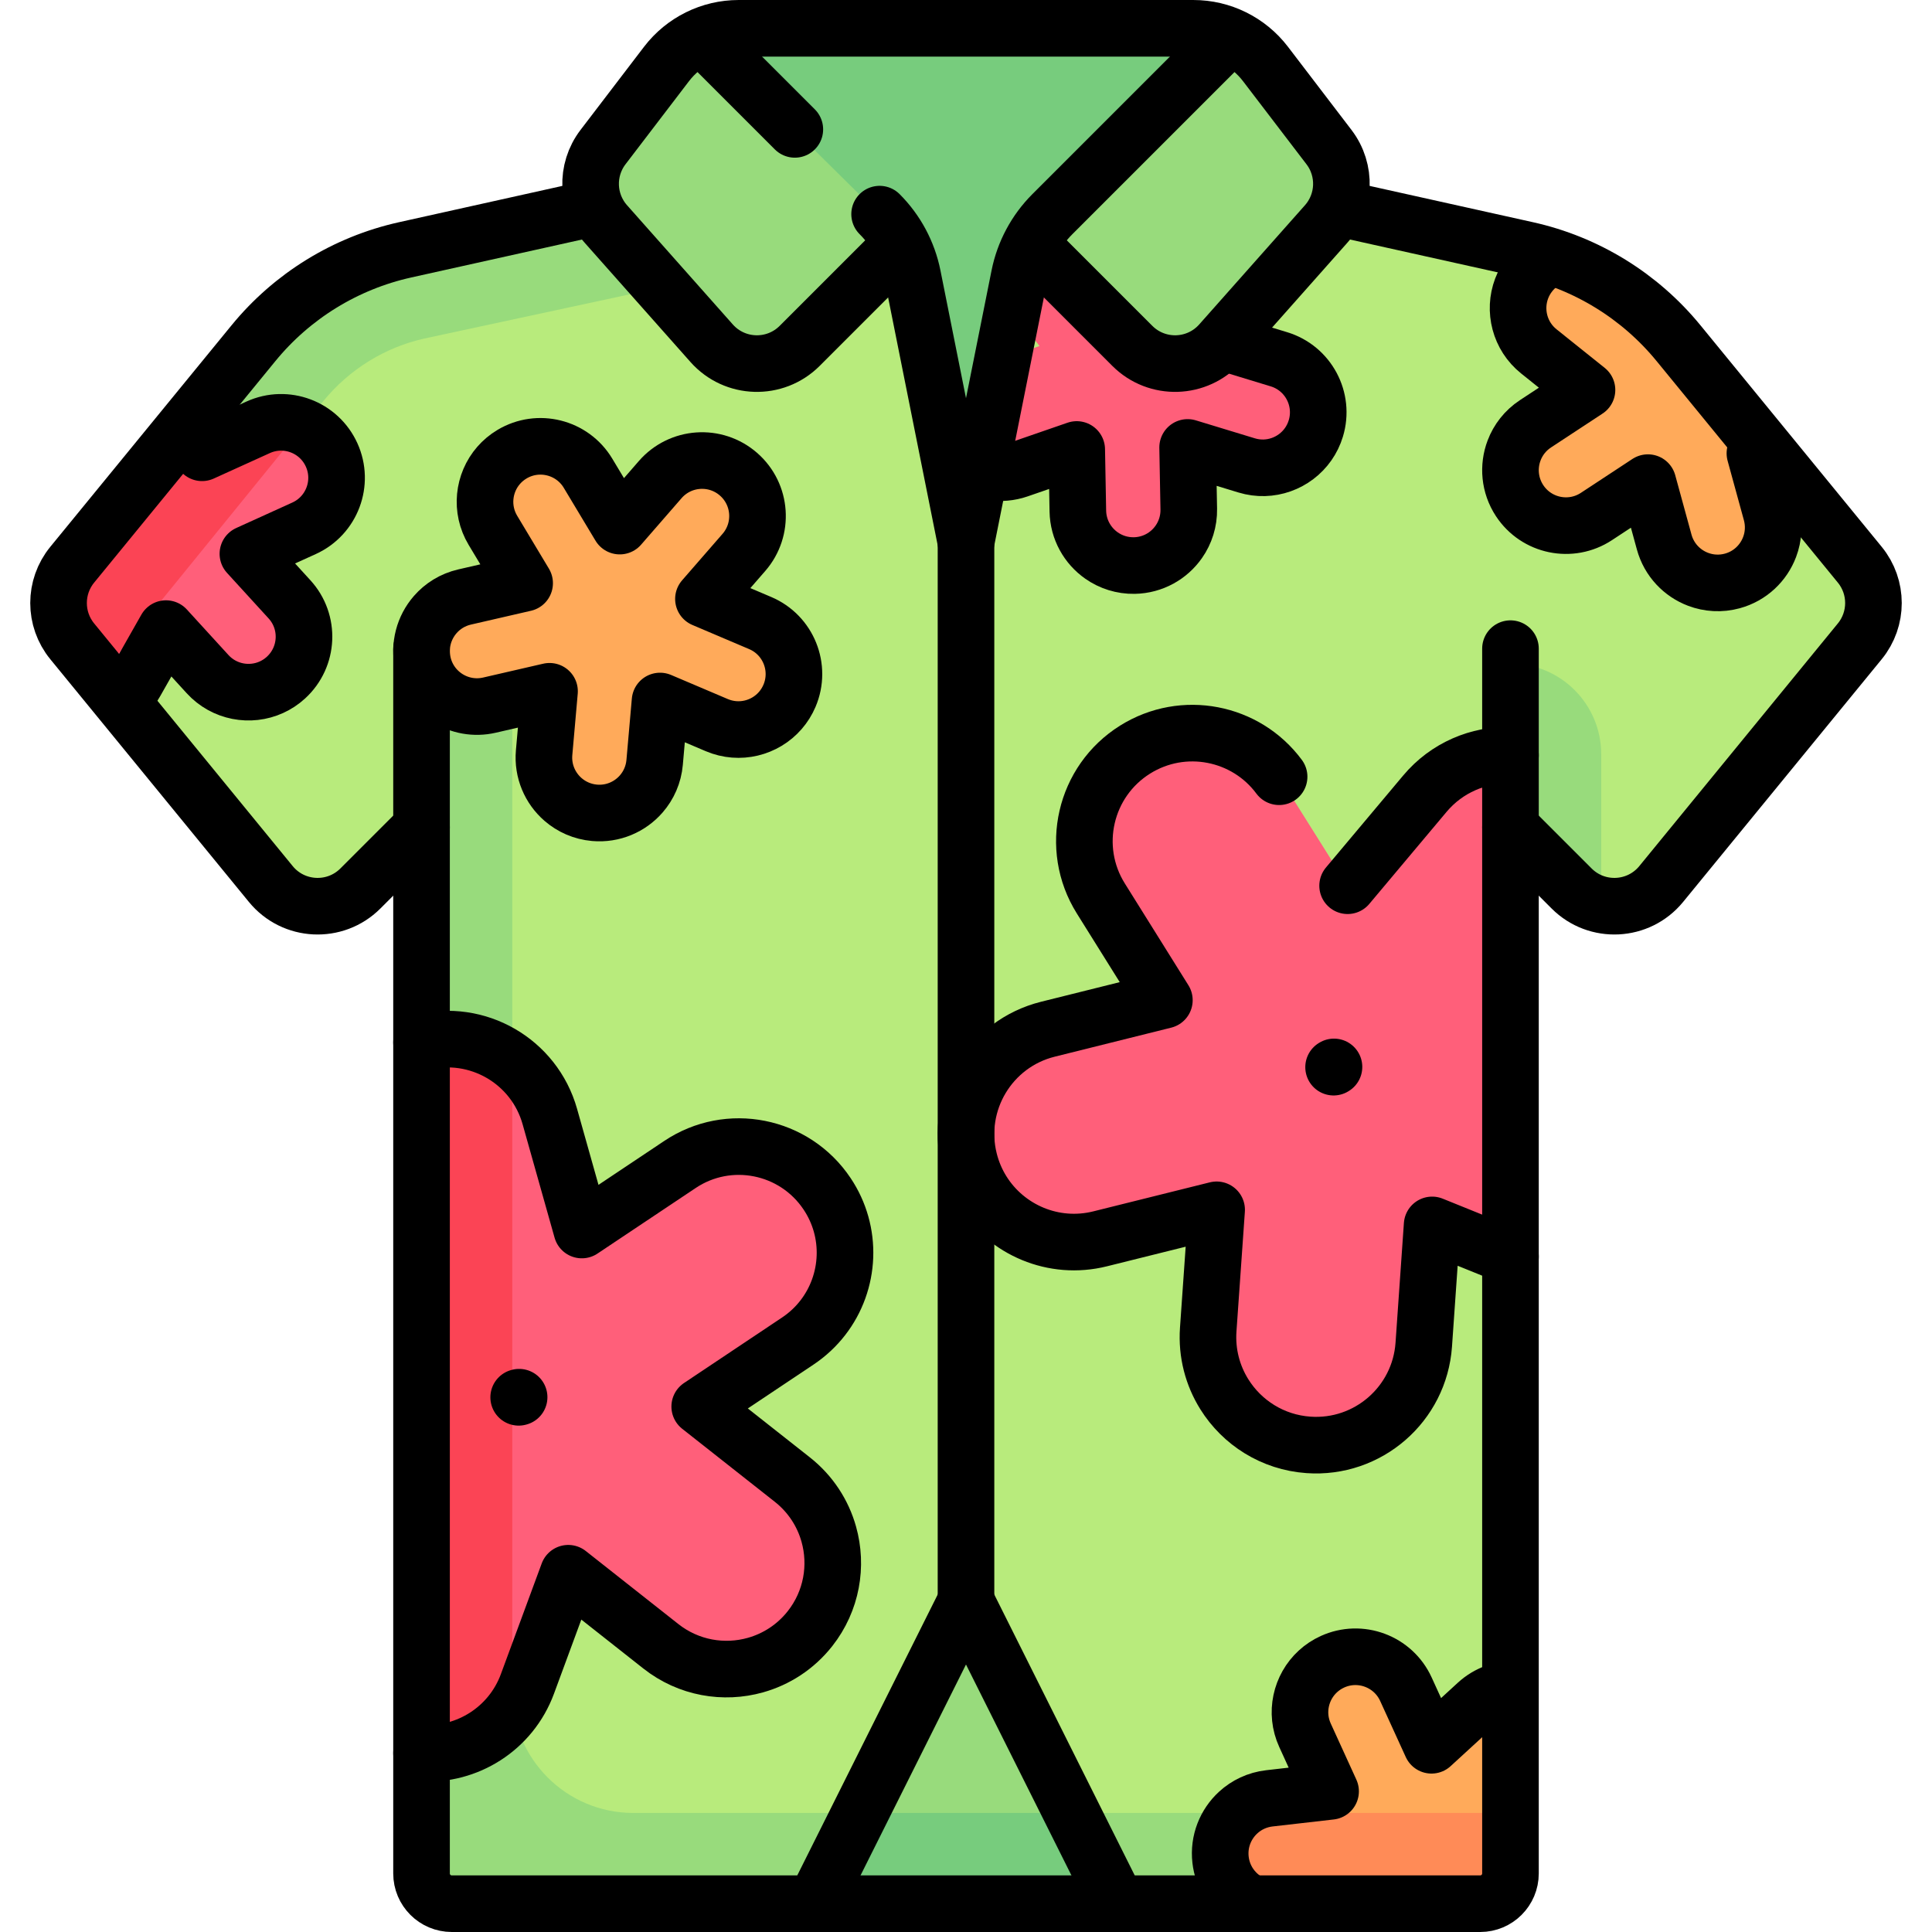
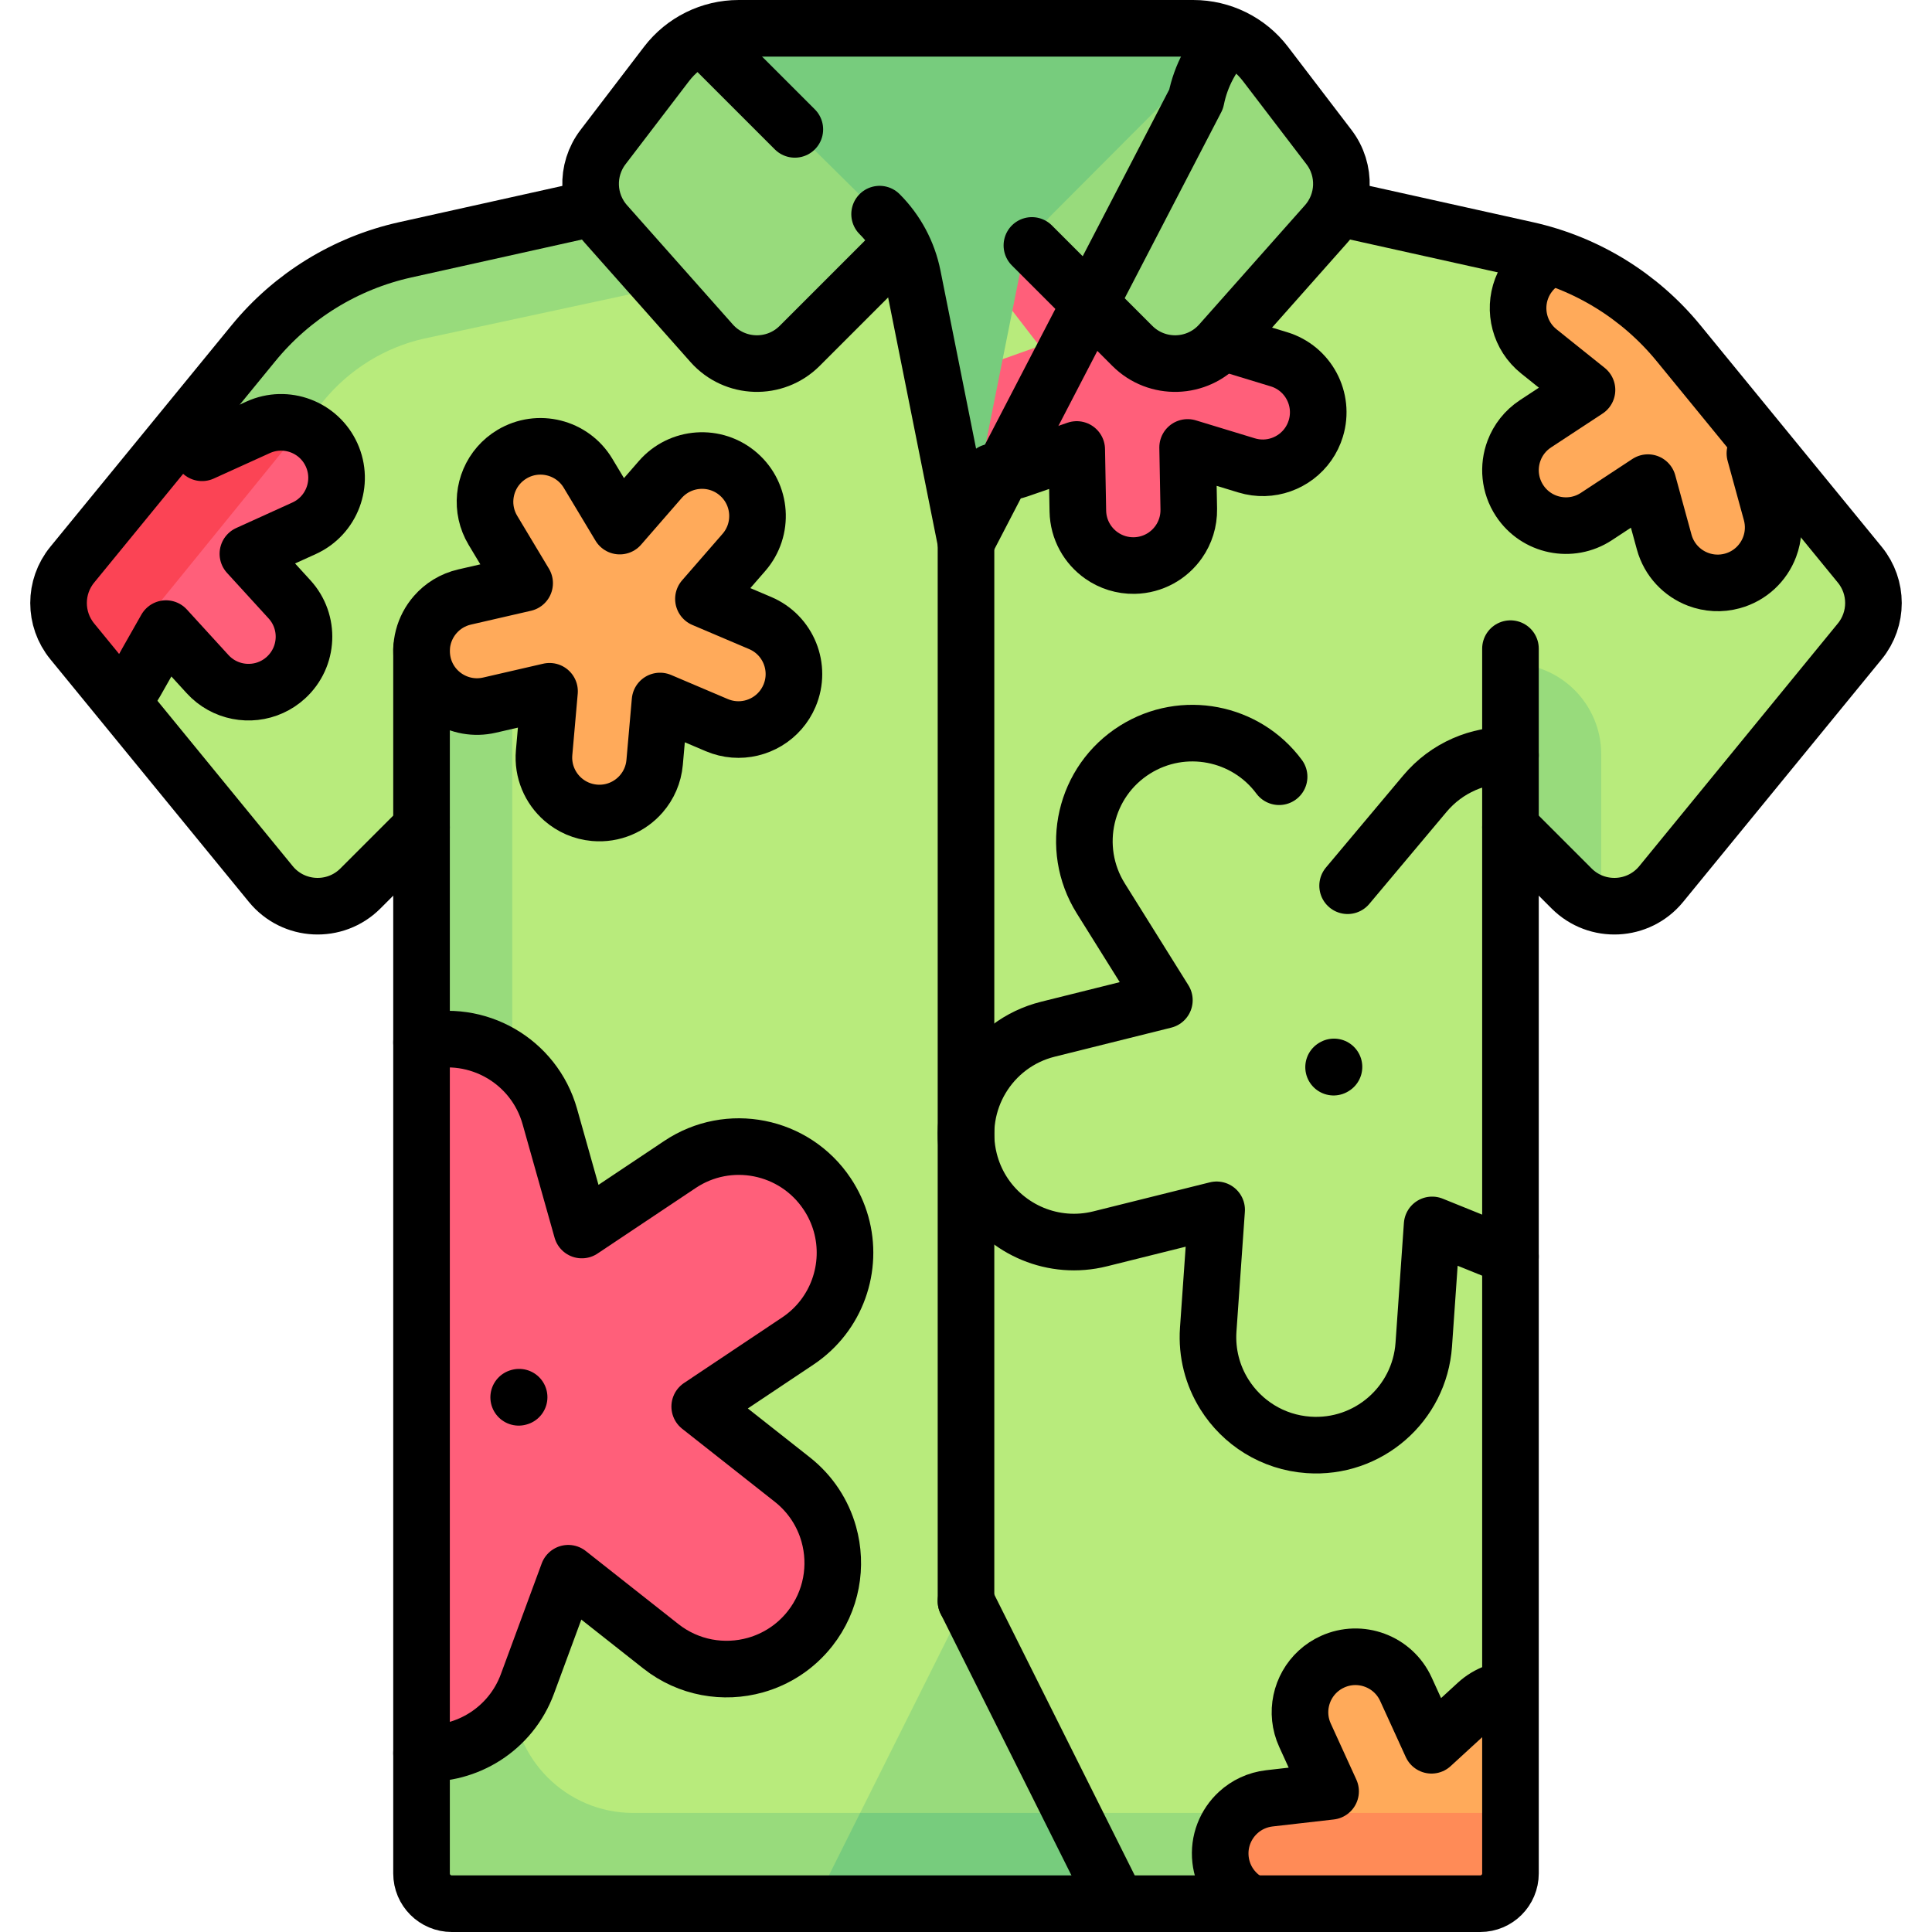
<svg xmlns="http://www.w3.org/2000/svg" version="1.1" id="Capa_1" x="0px" y="0px" viewBox="0 0 512 512" style="enable-background:new 0 0 512 512;" xml:space="preserve" width="512" height="512">
  <g>
    <g>
      <path style="fill:#B8EB7C;" d="M492.86,149.654l-48.027-58.7c-10.243-12.519-24.396-21.233-40.187-24.742L288.065,39.565h-64.129&#10;&#09;&#09;&#09;L107.354,66.212C91.563,69.721,77.41,78.435,67.167,90.955l-48.027,58.7c-4.832,5.905-4.832,14.399,0,20.305l52.621,64.314&#10;&#09;&#09;&#09;c6.006,7.341,17.038,7.891,23.745,1.185l16.204-16.204v277.231c0,4.427,3.589,8.016,8.016,8.016h272.548&#10;&#09;&#09;&#09;c4.427,0,8.016-3.589,8.016-8.016V219.253l16.204,16.204c6.707,6.707,17.739,6.156,23.745-1.185l52.621-64.314&#10;&#09;&#09;&#09;C497.692,164.053,497.692,155.56,492.86,149.654z" />
      <path style="fill:#98DB7C;" d="M135.758,448.387V183.855H111.71v312.629c0,4.427,3.589,8.016,8.016,8.016h224.452v-24.048H167.823&#10;&#09;&#09;&#09;C150.114,480.452,135.758,466.096,135.758,448.387z" />
      <path style="fill:#FF5F7A;" d="M292.202,147.448c-3.749-2.567-6.261-6.831-6.4-11.723l-0.454-16.329l-15.388,5.483&#10;&#09;&#09;&#09;c-7.651,2.725-16.063-1.269-18.781-8.918c-1.639-4.606-0.842-9.493,1.724-13.242c1.69-2.475,4.154-4.454,7.194-5.539l15.389-5.478&#10;&#09;&#09;&#09;l-9.966-12.943c-3.986-5.174-3.991-12.161-0.486-17.273c0.849-1.241,1.908-2.373,3.165-3.339&#10;&#09;&#09;&#09;c6.431-4.952,15.666-3.748,20.613,2.679l9.965,12.938l9.227-13.476c4.586-6.698,13.735-8.411,20.433-3.825&#10;&#09;&#09;&#09;s8.411,13.735,3.825,20.433l-9.227,13.476l15.667,4.611c7.787,2.278,12.248,10.456,9.953,18.248&#10;&#09;&#09;&#09;c-0.446,1.521-1.119,2.918-1.969,4.158c-3.498,5.116-10.015,7.639-16.28,5.794l-15.672-4.61l0.459,16.328&#10;&#09;&#09;&#09;c0.088,3.226-0.866,6.239-2.562,8.71c-2.567,3.749-6.834,6.259-11.721,6.397C297.686,150.098,294.675,149.141,292.202,147.448z" />
-       <path style="fill:#FF5F7A;" d="M377.579,210.365l-20.448,24.361l-18.153-28.886c-8.801-11.87-25.396-15.167-38.145-7.202&#10;&#09;&#09;&#09;c-13.408,8.376-17.488,26.038-9.112,39.447l16.852,26.976l-30.861,7.692c-15.326,3.814-24.679,19.355-20.857,34.694&#10;&#09;&#09;&#09;c0.743,2.997,1.939,5.769,3.491,8.252c6.389,10.24,18.862,15.683,31.203,12.604l30.87-7.69l-2.228,31.734&#10;&#09;&#09;&#09;c-0.434,6.27,1.176,12.212,4.274,17.157c4.688,7.504,12.786,12.738,22.285,13.405c15.77,1.117,29.459-10.78,30.562-26.559&#10;&#09;&#09;&#09;l2.218-31.736l20.76,8.394l0-132.866C391.857,199.914,383.407,203.399,377.579,210.365z" />
      <path style="fill:#98DB7C;" d="M352.194,38.982l-16.83-22.032c-4.549-5.956-11.616-9.45-19.11-9.45H195.746&#10;&#09;&#09;&#09;c-7.494,0-14.561,3.494-19.11,9.45l-16.83,22.032c-3.515,4.602-4.189,10.595-2.121,15.725l-50.332,11.505&#10;&#09;&#09;&#09;c-15.79,3.509-29.943,12.223-40.186,24.742l-48.026,58.7c-4.832,5.905-4.832,14.399,0,20.305l7.441,9.094l59.193-72.866&#10;&#09;&#09;&#09;c6.803-8.31,16.322-14.169,26.64-16.463l63.043-13.569l13.136,14.807c6.126,6.905,16.801,7.224,23.329,0.697l26.616-26.616h34.924&#10;&#09;&#09;&#09;l26.616,26.616c6.528,6.527,17.204,6.208,23.329-0.697l28.04-31.608C356.536,53.616,356.849,45.077,352.194,38.982z" />
      <g>
        <path style="fill:#98DB7C;" d="M296.076,504.498c0,0-28.381-56.769-40.076-80.159L215.919,504.5L296.076,504.498z" />
      </g>
      <path style="fill:#FF5F7A;" d="M209.978,392.106l-24.548-19.354l25.995-17.365c10.395-6.94,14.681-19.607,11.458-31.021&#10;&#09;&#09;&#09;c-0.781-2.77-2.006-5.471-3.694-7.992c-8.631-12.93-26.115-16.408-39.013-7.765l-25.99,17.356l-8.478-30.083&#10;&#09;&#09;&#09;c-4.148-14.717-19.267-23.383-33.999-19.635v188.358c12.051,0.724,23.664-6.435,28.062-18.351l10.822-29.329l24.544,19.363&#10;&#09;&#09;&#09;c7.356,5.797,16.702,7.337,25.071,4.979c5.519-1.556,10.619-4.805,14.441-9.65c5.792-7.347,7.339-16.695,4.981-25.064&#10;&#09;&#09;&#09;C218.08,401.033,214.825,395.935,209.978,392.106z" />
      <path style="fill:#FFAA5A;" d="M149.199,211.854c-3.427-2.982-5.431-7.509-5.003-12.384l1.435-16.273l-15.918,3.669&#10;&#09;&#09;&#09;c-7.914,1.824-15.809-3.115-17.625-11.027c-1.096-4.765,0.26-9.526,3.242-12.954c1.964-2.263,4.641-3.944,7.785-4.671&#10;&#09;&#09;&#09;l15.919-3.664l-8.405-14.007c-3.362-5.599-2.56-12.541,1.512-17.214c0.987-1.134,2.169-2.137,3.529-2.951&#10;&#09;&#09;&#09;c6.96-4.177,15.994-1.914,20.166,5.041l8.405,14.002l10.721-12.321c5.329-6.124,14.614-6.768,20.738-1.439&#10;&#09;&#09;&#09;c6.124,5.329,6.768,14.614,1.439,20.738l-10.721,12.321l15.029,6.39c7.472,3.162,10.958,11.8,7.779,19.276&#10;&#09;&#09;&#09;c-0.619,1.46-1.449,2.769-2.436,3.903c-4.066,4.678-10.83,6.432-16.84,3.875l-15.034-6.389l-1.43,16.272&#10;&#09;&#09;&#09;c-0.286,3.215-1.581,6.098-3.551,8.356c-2.982,3.427-7.511,5.428-12.382,5.001C154.341,215.119,151.46,213.821,149.199,211.854z" />
      <path style="fill:#77CC7D;" d="M241.891,73.231L256,143.774l14.133-70.664c1.239-6.193,4.279-11.883,8.739-16.355l47.01-47.134&#10;&#09;&#09;&#09;C322.874,8.3,319.626,7.5,316.254,7.5H195.746c-3.575,0-7.032,0.843-10.186,2.322l47.433,46.896&#10;&#09;&#09;&#09;C237.539,61.212,240.638,66.962,241.891,73.231z" />
      <path style="fill:#FF5F7A;" d="M68.418,113.241l-14.872,6.75l-0.984-11.186L19.14,149.654c-4.832,5.905-4.832,14.399,0,20.305&#10;&#09;&#09;&#09;l12.793,15.636c0.019-0.018,0.093-0.088,0.093-0.088c0.759-0.819,3.325-3.702,3.9-4.714l8.063-14.206l11.019,12.06&#10;&#09;&#09;&#09;c4.404,4.823,11.285,6.039,16.928,3.474c1.369-0.621,2.668-1.467,3.837-2.538c5.999-5.477,6.418-14.783,0.937-20.765&#10;&#09;&#09;&#09;l-11.014-12.058l14.872-6.75c7.392-3.355,10.665-12.068,7.31-19.461C84.524,113.159,75.811,109.886,68.418,113.241z" />
      <path style="fill:#FFAA5A;" d="M444.833,90.955c-8.744-10.686-20.349-18.567-33.377-22.837c-2.363,0.913-4.541,2.393-6.227,4.523&#10;&#09;&#09;&#09;c-0.985,1.242-1.737,2.598-2.261,4.007c-2.161,5.809-0.462,12.587,4.659,16.64l12.807,10.141l-13.602,9.045&#10;&#09;&#09;&#09;c-2.686,1.79-4.597,4.307-5.636,7.118c-1.581,4.26-1.17,9.193,1.537,13.264c4.491,6.763,13.621,8.598,20.383,4.1l13.6-9.049&#10;&#09;&#09;&#09;l4.399,15.732c1.32,4.713,4.791,8.241,9.051,9.822c2.809,1.043,5.963,1.242,9.068,0.373c4.708-1.318,8.24-4.788,9.821-9.048&#10;&#09;&#09;&#09;c1.046-2.808,1.241-5.963,0.374-9.071l-4.404-15.73l3.684,0.152L444.833,90.955z" />
      <path style="fill:#FFAA5A;" d="M400.29,445.898c-3.165,0.324-6.251,1.611-8.714,3.994l-11.738,11.356l-7.173-14.671&#10;&#09;&#09;&#09;c-3.559-7.287-12.367-10.316-19.659-6.752c-1.425,0.694-2.689,1.592-3.769,2.638c-4.457,4.307-5.852,11.154-2.983,17.021&#10;&#09;&#09;&#09;l7.173,14.677l-16.175,2.285c-3.195,0.455-6.006,1.9-8.157,3.987c-3.265,3.159-5.025,7.787-4.341,12.628&#10;&#09;&#09;&#09;c0.746,5.304,4.262,9.495,8.864,11.44h58.656c4.427,0,8.016-3.589,8.016-8.016V445.898z" />
-       <path style="fill:#FB4455;" d="M135.758,281.324c-6.625-5.102-15.374-7.284-24.048-5.077v188.358&#10;&#09;&#09;&#09;c9.349,0.561,18.391-3.664,24.048-11.132V281.324z" />
      <path style="fill:#77CC7D;" d="M215.919,504.5l80.156-0.002c-0.001-0.001-5.187-10.374-12.022-24.046h-56.11L215.919,504.5z" />
      <path style="fill:#FF8B57;" d="M329.079,480.452c-3.255,3.159-5.006,7.776-4.324,12.608c0.747,5.304,4.262,9.495,8.864,11.44&#10;&#09;&#09;&#09;h58.656c4.427,0,8.016-3.589,8.016-8.016v-16.032H329.079z" />
      <path style="fill:#98DB7C;" d="M400.29,175.839v43.414l16.204,16.204c2.243,2.243,4.983,3.601,7.844,4.239v-39.809&#10;&#09;&#09;&#09;C424.339,186.605,413.572,175.839,400.29,175.839z" />
      <path style="fill:#FB4455;" d="M68.418,113.241l-14.873,6.75l-0.983-11.186h-0.001l-33.421,40.849&#10;&#09;&#09;&#09;c-4.832,5.905-4.832,14.399,0,20.305l7.441,9.094l53.573-65.947C76.515,111.583,72.294,111.482,68.418,113.241z" />
    </g>
    <g>
      <path style="fill:none;stroke:#000000;stroke-width:15;stroke-linecap:round;stroke-linejoin:round;stroke-miterlimit:10;" d="&#10;&#09;&#09;&#09;M273.462,65.043l26.616,26.616c6.527,6.527,17.204,6.208,23.33-0.697l28.039-31.608c5.09-5.738,5.403-14.276,0.747-20.371&#10;&#09;&#09;&#09;l-16.83-22.032c-4.55-5.956-11.616-9.45-19.111-9.45H195.747c-7.495,0-14.561,3.494-19.111,9.45l-16.83,22.032&#10;&#09;&#09;&#09;c-4.656,6.095-4.343,14.634,0.747,20.371l28.039,31.608c6.126,6.905,16.803,7.224,23.33,0.697l25.982-25.982" />
      <line style="fill:none;stroke:#000000;stroke-width:15;stroke-linecap:round;stroke-linejoin:round;stroke-miterlimit:10;" x1="210.639" y1="34.285" x2="186.482" y2="10.127" />
-       <path style="fill:none;stroke:#000000;stroke-width:15;stroke-linecap:round;stroke-linejoin:round;stroke-miterlimit:10;" d="&#10;&#09;&#09;&#09;M325.755,9.89l-46.858,46.858c-4.476,4.476-7.527,10.177-8.769,16.385L256,143.774l-14.128-70.641&#10;&#09;&#09;&#09;c-1.241-6.207-4.293-11.908-8.769-16.385" />
+       <path style="fill:none;stroke:#000000;stroke-width:15;stroke-linecap:round;stroke-linejoin:round;stroke-miterlimit:10;" d="&#10;&#09;&#09;&#09;M325.755,9.89c-4.476,4.476-7.527,10.177-8.769,16.385L256,143.774l-14.128-70.641&#10;&#09;&#09;&#09;c-1.241-6.207-4.293-11.908-8.769-16.385" />
      <path style="fill:none;stroke:#000000;stroke-width:15;stroke-linecap:round;stroke-linejoin:round;stroke-miterlimit:10;" d="&#10;&#09;&#09;&#09;M400.29,171.898v324.586c0,4.427-3.589,8.016-8.016,8.016H119.726c-4.427,0-8.016-3.589-8.016-8.016V171.898" />
      <line style="fill:none;stroke:#000000;stroke-width:15;stroke-linecap:round;stroke-linejoin:round;stroke-miterlimit:10;" x1="256" y1="143.774" x2="256" y2="424.339" />
-       <line style="fill:none;stroke:#000000;stroke-width:15;stroke-linecap:round;stroke-linejoin:round;stroke-miterlimit:10;" x1="256" y1="424.339" x2="215.919" y2="504.5" />
      <line style="fill:none;stroke:#000000;stroke-width:15;stroke-linecap:round;stroke-linejoin:round;stroke-miterlimit:10;" x1="255.995" y1="424.337" x2="296.076" y2="504.498" />
      <path style="fill:none;stroke:#000000;stroke-width:15;stroke-linecap:round;stroke-linejoin:round;stroke-miterlimit:10;" d="&#10;&#09;&#09;&#09;M111.71,219.253l-16.204,16.204c-6.707,6.707-17.739,6.157-23.745-1.184L19.14,169.959c-4.832-5.906-4.832-14.399,0-20.304&#10;&#09;&#09;&#09;l48.027-58.7c10.243-12.519,24.396-21.233,40.187-24.742l47.77-10.616" />
      <path style="fill:none;stroke:#000000;stroke-width:15;stroke-linecap:round;stroke-linejoin:round;stroke-miterlimit:10;" d="&#10;&#09;&#09;&#09;M400.29,219.253l16.204,16.204c6.707,6.707,17.739,6.157,23.745-1.184l52.621-64.314c4.832-5.906,4.832-14.399,0-20.304&#10;&#09;&#09;&#09;l-48.027-58.7c-10.243-12.519-24.396-21.233-40.187-24.742l-47.77-10.616" />
      <path style="fill:none;stroke:#000000;stroke-width:15;stroke-linecap:round;stroke-linejoin:round;stroke-miterlimit:10;" d="&#10;&#09;&#09;&#09;M357.131,234.726l20.448-24.36c5.828-6.967,14.279-10.451,22.712-10.222" />
      <path style="fill:none;stroke:#000000;stroke-width:15;stroke-linecap:round;stroke-linejoin:round;stroke-miterlimit:10;" d="&#10;&#09;&#09;&#09;M400.29,333.009l-20.76-8.394l-2.218,31.736c-1.104,15.778-14.792,27.675-30.562,26.558c-9.498-0.667-17.597-5.901-22.285-13.405&#10;&#09;&#09;&#09;c-3.098-4.946-4.708-10.887-4.274-17.157l2.228-31.734l-30.87,7.69c-12.342,3.078-24.815-2.364-31.204-12.605&#10;&#09;&#09;&#09;c-1.552-2.484-2.747-5.255-3.491-8.252c-3.822-15.338,5.53-30.88,20.857-34.694l30.861-7.692l-16.852-26.976&#10;&#09;&#09;&#09;c-8.376-13.408-4.296-31.07,9.112-39.446c12.749-7.964,29.344-4.667,38.145,7.203" />
      <line style="fill:none;stroke:#000000;stroke-width:15;stroke-linecap:round;stroke-linejoin:round;stroke-miterlimit:10;" x1="353.415" y1="282.81" x2="353.52" y2="282.744" />
      <path style="fill:none;stroke:#000000;stroke-width:15;stroke-linecap:round;stroke-linejoin:round;stroke-miterlimit:10;" d="&#10;&#09;&#09;&#09;M111.71,276.248c14.732-3.748,29.852,4.918,33.999,19.635l8.478,30.083l25.99-17.356c12.898-8.644,30.382-5.165,39.013,7.764&#10;&#09;&#09;&#09;c1.688,2.521,2.913,5.223,3.694,7.992c3.224,11.414-1.063,24.081-11.458,31.021l-25.995,17.365l24.548,19.354&#10;&#09;&#09;&#09;c4.846,3.829,8.102,8.926,9.651,14.448c2.358,8.369,0.811,17.716-4.981,25.064c-3.822,4.845-8.921,8.094-14.441,9.649&#10;&#09;&#09;&#09;c-8.369,2.358-17.715,0.818-25.071-4.979l-24.543-19.363l-10.822,29.329c-4.397,11.916-16.011,19.075-28.062,18.351" />
      <line style="fill:none;stroke:#000000;stroke-width:15;stroke-linecap:round;stroke-linejoin:round;stroke-miterlimit:10;" x1="137.455" y1="370.305" x2="137.573" y2="370.272" />
      <path style="fill:none;stroke:#000000;stroke-width:15;stroke-linecap:round;stroke-linejoin:round;stroke-miterlimit:10;" d="&#10;&#09;&#09;&#09;M149.199,211.854c-3.427-2.982-5.431-7.509-5.003-12.384l1.435-16.273l-15.918,3.669c-7.914,1.824-15.809-3.115-17.625-11.027&#10;&#09;&#09;&#09;c-1.096-4.765,0.26-9.526,3.242-12.954c1.964-2.263,4.641-3.944,7.785-4.671l15.919-3.664l-8.405-14.007&#10;&#09;&#09;&#09;c-3.362-5.599-2.56-12.541,1.512-17.214c0.987-1.134,2.169-2.137,3.529-2.951c6.96-4.177,15.994-1.914,20.166,5.041l8.405,14.002&#10;&#09;&#09;&#09;l10.721-12.321c5.329-6.124,14.614-6.768,20.738-1.439c6.124,5.329,6.768,14.614,1.439,20.738l-10.721,12.321l15.029,6.39&#10;&#09;&#09;&#09;c7.472,3.162,10.958,11.8,7.779,19.276c-0.619,1.46-1.449,2.769-2.436,3.903c-4.066,4.678-10.83,6.432-16.84,3.875l-15.034-6.389&#10;&#09;&#09;&#09;l-1.43,16.272c-0.286,3.215-1.581,6.098-3.551,8.356c-2.982,3.427-7.511,5.428-12.382,5.001&#10;&#09;&#09;&#09;C154.341,215.119,151.46,213.821,149.199,211.854z" />
      <path style="fill:none;stroke:#000000;stroke-width:15;stroke-linecap:round;stroke-linejoin:round;stroke-miterlimit:10;" d="&#10;&#09;&#09;&#09;M325.585,91.147l13.339,4.064c7.765,2.352,12.148,10.571,9.779,18.342c-0.46,1.517-1.147,2.907-2.008,4.14&#10;&#09;&#09;&#09;c-3.547,5.083-10.087,7.544-16.334,5.64l-15.627-4.759l0.304,16.332c0.057,3.227-0.926,6.231-2.645,8.685&#10;&#09;&#09;&#09;c-2.602,3.724-6.893,6.194-11.781,6.286c-3.224,0.059-6.226-0.926-8.682-2.643c-3.724-2.602-6.196-6.89-6.289-11.784&#10;&#09;&#09;&#09;l-0.299-16.333l-15.439,5.337c-2.333,0.806-4.731,0.991-7.013,0.642" />
      <path style="fill:none;stroke:#000000;stroke-width:15;stroke-linecap:round;stroke-linejoin:round;stroke-miterlimit:10;" d="&#10;&#09;&#09;&#09;M52.682,112.3l0.865,7.691l14.872-6.75c7.392-3.355,16.105-0.082,19.46,7.31c3.355,7.392,0.082,16.105-7.31,19.46l-14.872,6.75&#10;&#09;&#09;&#09;l11.014,12.058c5.481,5.982,5.062,15.287-0.937,20.765c-1.169,1.071-2.468,1.916-3.838,2.538&#10;&#09;&#09;&#09;c-5.642,2.565-12.523,1.349-16.927-3.474l-11.019-12.06l-8.063,14.206c-0.576,1.012-1.253,1.93-2.012,2.748" />
      <path style="fill:none;stroke:#000000;stroke-width:15;stroke-linecap:round;stroke-linejoin:round;stroke-miterlimit:10;" d="&#10;&#09;&#09;&#09;M329.527,503.157c-3.272-2.334-5.579-5.993-6.069-10.299c-0.555-4.857,1.326-9.437,4.674-12.509&#10;&#09;&#09;&#09;c2.206-2.028,5.054-3.399,8.26-3.769l16.229-1.857l-6.782-14.861c-2.713-5.941-1.138-12.749,3.432-16.936&#10;&#09;&#09;&#09;c1.108-1.017,2.395-1.881,3.838-2.537c7.384-3.37,16.108-0.109,19.473,7.27l6.782,14.856l12.035-11.041&#10;&#09;&#09;&#09;c1.495-1.372,3.198-2.376,4.997-3.017" />
      <path style="fill:none;stroke:#000000;stroke-width:15;stroke-linecap:round;stroke-linejoin:round;stroke-miterlimit:10;" d="&#10;&#09;&#09;&#09;M465.068,120.137l4.319,15.754c0.85,3.113,0.638,6.267-0.423,9.069c-1.604,4.251-5.155,7.702-9.87,8.994&#10;&#09;&#09;&#09;c-3.11,0.852-6.262,0.636-9.066-0.422c-4.251-1.604-7.703-5.151-8.998-9.871l-4.314-15.756l-13.649,8.976&#10;&#09;&#09;&#09;c-6.786,4.462-15.906,2.577-20.36-4.209c-2.685-4.086-3.07-9.022-1.465-13.273c1.055-2.805,2.979-5.312,5.675-7.087l13.651-8.971&#10;&#09;&#09;&#09;l-12.752-10.21c-5.1-4.081-6.761-10.868-4.569-16.665c0.531-1.407,1.29-2.758,2.283-3.995c1.268-1.584,2.798-2.836,4.478-3.743" />
    </g>
  </g>
</svg>